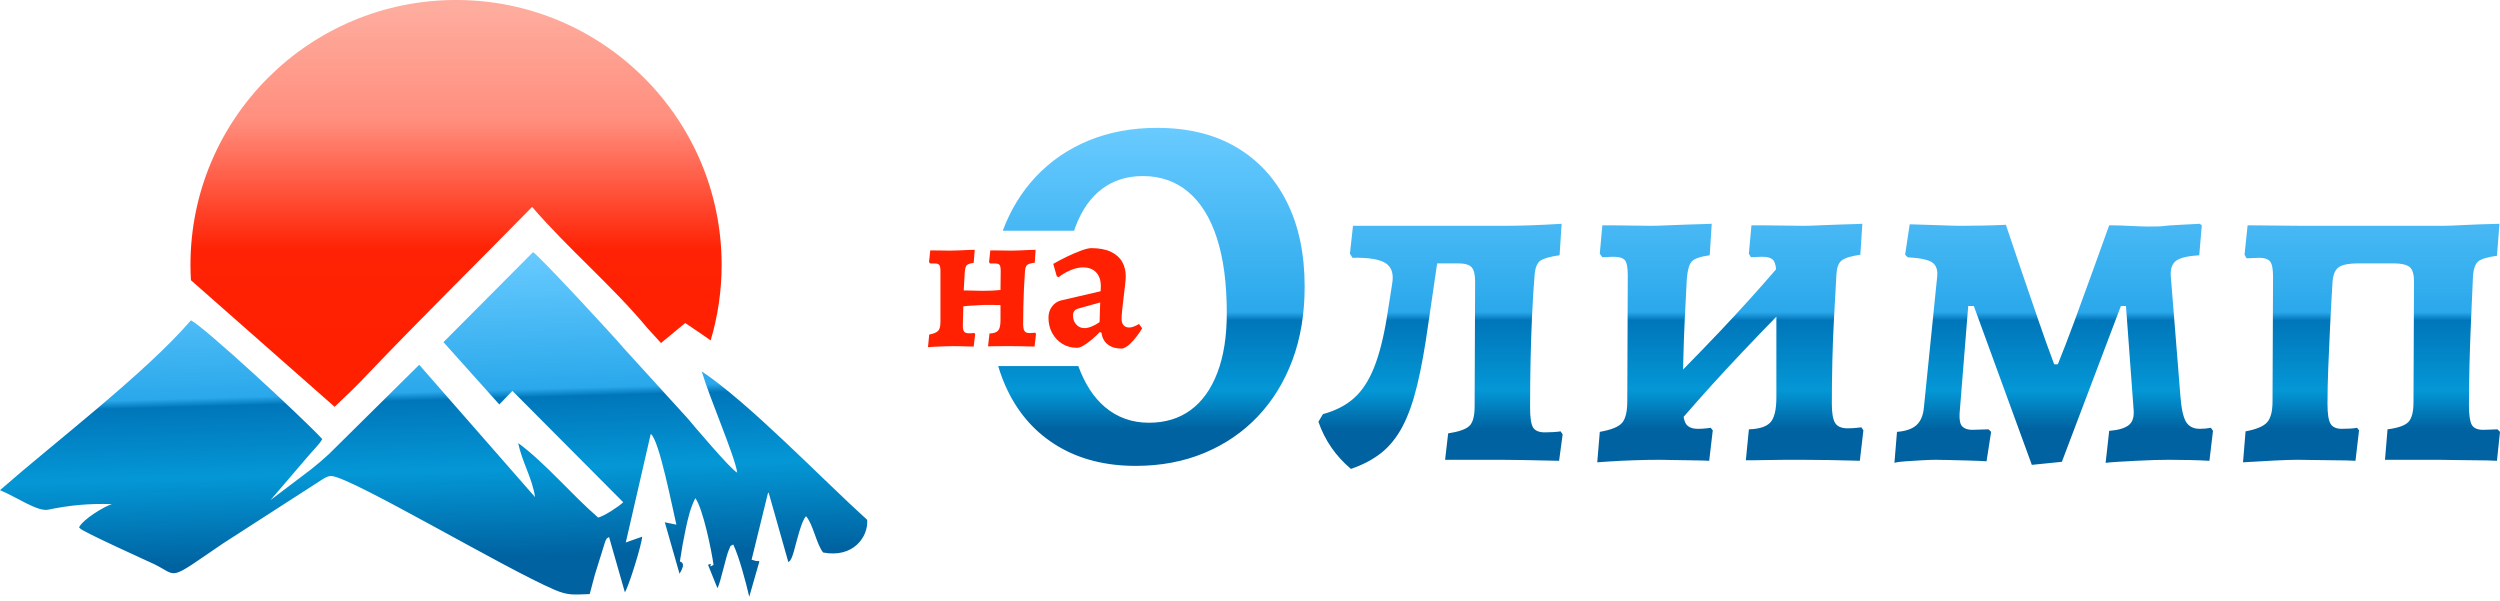
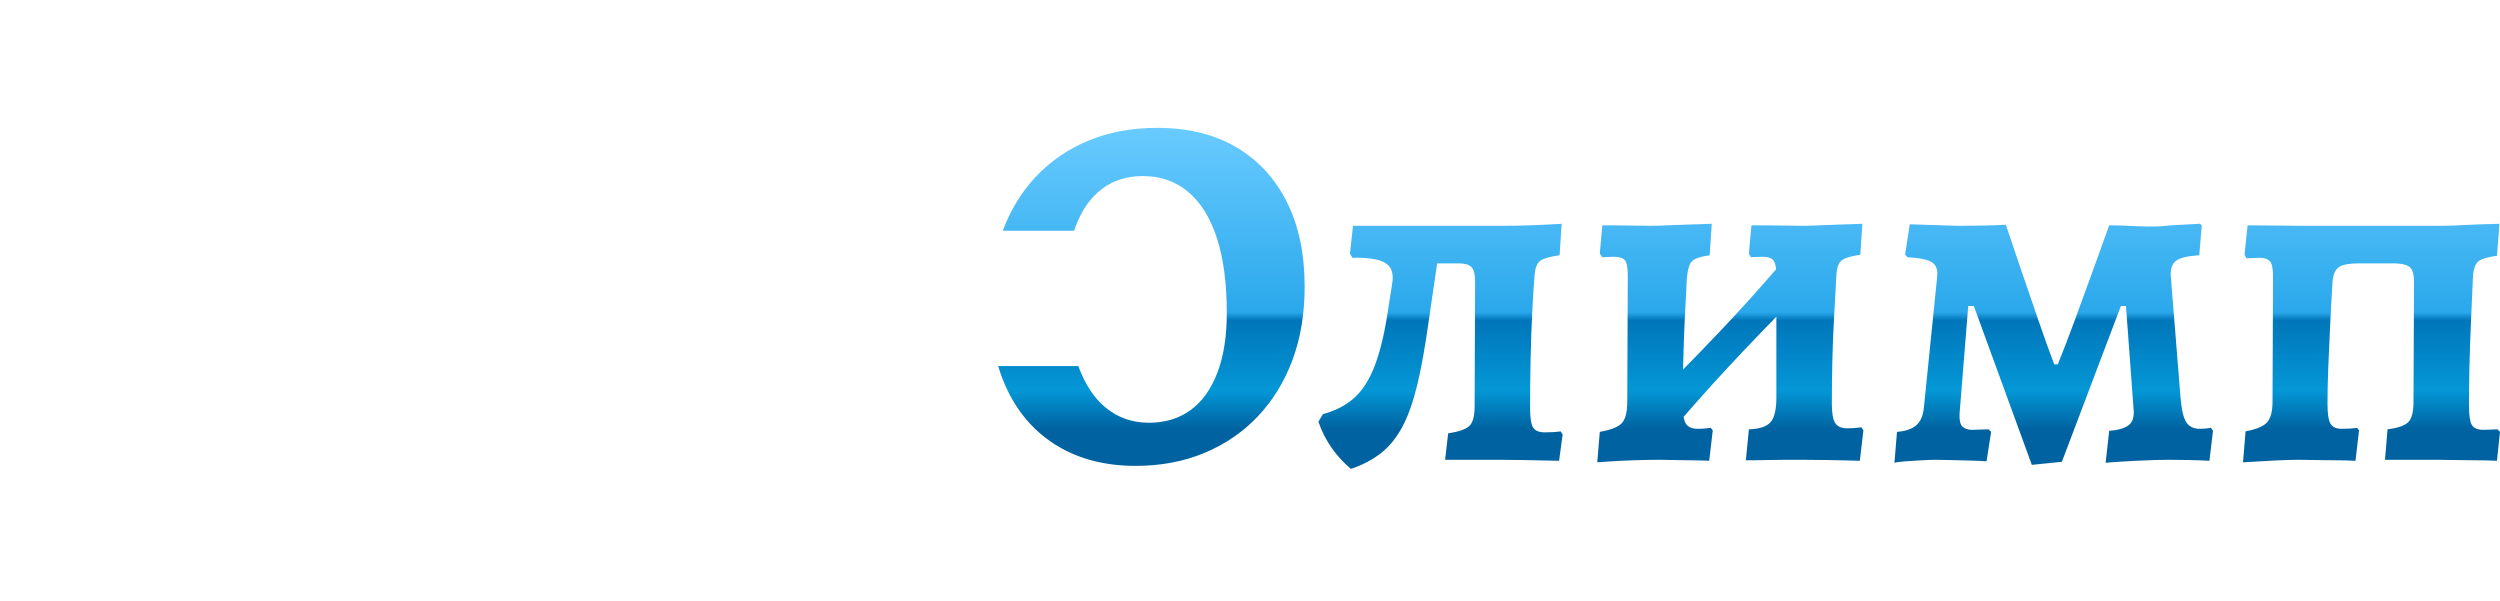
<svg xmlns="http://www.w3.org/2000/svg" width="208" height="50" viewBox="0 0 208 50" fill="none">
-   <path fill-rule="evenodd" clip-rule="evenodd" d="M37.944 0C50.147 0 60.04 9.867 60.04 22.038C60.04 24.221 59.72 26.329 59.127 28.321C58.477 27.861 57.787 27.395 57.01 26.876L54.995 28.54L53.877 27.312C50.875 23.712 47.25 20.677 44.271 17.214C39.695 21.893 35.024 26.477 30.523 31.198C29.672 32.117 28.749 32.977 27.841 33.847L15.885 23.314C15.861 22.892 15.847 22.466 15.847 22.038C15.847 9.867 25.74 0 37.944 0V0Z" fill="url(#paint0_linear_53_52)" />
-   <path fill-rule="evenodd" clip-rule="evenodd" d="M68.481 45.967C67.927 45.258 67.646 43.617 67.067 42.951C66.682 43.282 66.247 45.181 66.056 45.852C66.025 45.963 65.915 46.315 65.878 46.386C65.701 46.733 65.814 46.559 65.591 46.771L63.948 40.972C63.923 41.004 63.895 41.049 63.881 41.074L62.532 46.57L62.887 46.669C63.23 46.74 62.883 46.553 63.18 46.715L62.337 49.652C62.062 48.453 61.493 46.309 61.005 45.3C60.633 45.542 60.876 45.27 60.66 45.703C60.419 46.184 59.956 48.479 59.691 48.937L58.908 46.994C59.471 46.724 58.752 47.387 59.366 46.994C59.193 45.751 58.471 42.262 57.85 41.445C57.446 42.249 57.251 43.075 57.06 43.958C56.864 44.872 56.7 45.793 56.567 46.711C56.632 46.759 57.127 46.799 56.537 47.736L55.311 43.453L56.276 43.654C55.987 42.482 54.841 36.527 54.141 36.107L52.065 45.134L53.428 44.651C53.42 45.216 52.293 48.873 51.988 49.275L50.674 44.682C50.345 44.919 50.607 44.613 50.358 45.038L49.488 47.829L49.064 49.428C47.658 49.479 47.256 49.546 46.14 49.07C41.992 47.3 29.289 39.731 27.592 39.606C27.393 39.592 27.179 39.661 26.876 39.85L18.515 45.24C13.855 48.422 14.884 47.94 12.82 46.932C12.664 46.855 6.727 44.175 6.661 43.959C6.646 43.908 6.6 43.909 6.571 43.883C6.916 43.197 8.625 42.16 9.306 41.943C7.334 41.878 5.753 42.045 3.992 42.407C3.13 42.584 1.384 41.356 0 40.781C4.626 36.732 12.075 31.068 15.886 26.651C16.973 27.181 25.022 34.611 26.814 36.529C26.607 36.933 26.016 37.498 25.717 37.86L22.509 41.604L25.822 39.095C26.384 38.655 26.859 38.249 27.356 37.791L34.878 30.351L44.514 41.357C44.311 39.837 43.375 38.302 43.123 36.866C45.441 38.592 47.494 41.092 49.767 43.062C50.284 42.931 51.49 42.14 51.853 41.787L42.63 32.52L41.543 33.652L36.897 28.467L44.348 20.977C44.801 21.212 51.103 28.013 51.925 29.003L57.188 34.784C57.737 35.44 60.859 39.129 61.336 39.322C61.15 37.967 59.055 33.175 58.384 30.898C62.317 33.516 68.414 39.873 72.151 43.253C72.255 44.663 70.988 46.455 68.481 45.967V45.967Z" fill="url(#paint1_linear_53_52)" />
  <path d="M94.49 38.761C92.006 38.761 89.854 38.218 88.034 37.135C86.213 36.051 84.816 34.51 83.842 32.511C83.527 31.865 83.263 31.18 83.05 30.457H89.715C90.255 31.934 90.993 33.07 91.928 33.862C92.959 34.735 94.18 35.171 95.591 35.171C96.946 35.171 98.103 34.819 99.062 34.115C100.022 33.412 100.763 32.377 101.285 31.012C101.808 29.647 102.069 27.993 102.069 26.05C102.069 23.573 101.793 21.49 101.243 19.801C100.693 18.112 99.895 16.831 98.851 15.958C97.807 15.086 96.55 14.649 95.083 14.649C93.756 14.649 92.62 15.008 91.674 15.726C90.729 16.444 90.002 17.479 89.494 18.83C89.449 18.949 89.406 19.071 89.365 19.195H83.43C84.076 17.466 84.989 15.972 86.171 14.713C87.398 13.404 88.866 12.397 90.574 11.694C92.281 10.99 94.18 10.638 96.268 10.638C98.837 10.638 101.032 11.173 102.852 12.243C104.673 13.312 106.077 14.833 107.065 16.803C108.053 18.774 108.547 21.124 108.547 23.855C108.547 26.107 108.208 28.141 107.531 29.956C106.853 31.772 105.893 33.334 104.651 34.644C103.41 35.953 101.927 36.966 100.206 37.684C98.484 38.402 96.579 38.761 94.49 38.761ZM140.033 30.745C141.09 29.671 142.139 28.585 143.18 27.486C144.748 25.83 146.279 24.136 147.772 22.405C147.738 22.067 147.668 21.825 147.562 21.68C147.406 21.469 147.089 21.363 146.609 21.363C146.44 21.363 146.242 21.37 146.016 21.384C145.79 21.398 145.677 21.405 145.677 21.405L145.508 21.11L145.72 18.745C145.72 18.745 145.981 18.745 146.503 18.745C147.025 18.745 147.625 18.752 148.302 18.766C148.98 18.78 149.558 18.788 150.038 18.788C150.405 18.788 150.864 18.773 151.414 18.745C151.965 18.717 152.515 18.696 153.065 18.682C153.616 18.668 154.067 18.654 154.42 18.64C154.773 18.626 154.949 18.619 154.949 18.619L154.78 21.194C153.99 21.307 153.468 21.469 153.214 21.68C152.96 21.891 152.818 22.278 152.79 22.841C152.734 23.883 152.67 25.03 152.6 26.283C152.529 27.535 152.48 28.788 152.451 30.041C152.423 31.293 152.409 32.483 152.409 33.609C152.409 34.369 152.501 34.897 152.684 35.192C152.868 35.488 153.214 35.636 153.721 35.636C154.004 35.636 154.265 35.622 154.505 35.593C154.745 35.565 154.865 35.551 154.865 35.551L155.034 35.805L154.738 38.338C154.738 38.338 154.484 38.331 153.975 38.317C153.467 38.303 152.839 38.289 152.091 38.275C151.343 38.261 150.602 38.254 149.869 38.254C149.53 38.254 149.106 38.254 148.599 38.254C148.091 38.254 147.576 38.261 147.053 38.275C146.531 38.289 146.101 38.296 145.762 38.296C145.423 38.296 145.254 38.296 145.254 38.296L145.508 35.72C146.383 35.692 146.983 35.495 147.307 35.129C147.632 34.763 147.794 34.073 147.794 33.06V26.346C146.828 27.338 145.868 28.338 144.915 29.344C143.26 31.091 141.647 32.87 140.076 34.681C140.122 34.948 140.19 35.146 140.279 35.276C140.463 35.544 140.794 35.678 141.274 35.678C141.528 35.678 141.768 35.664 141.994 35.636C142.219 35.607 142.332 35.593 142.332 35.593L142.502 35.804L142.205 38.338C142.205 38.338 142.05 38.331 141.74 38.317C141.429 38.303 141.048 38.296 140.596 38.296C140.145 38.296 139.693 38.289 139.242 38.275C138.79 38.261 138.409 38.254 138.099 38.254C137.449 38.254 136.716 38.268 135.897 38.296C135.079 38.324 134.373 38.359 133.78 38.401C133.187 38.444 132.891 38.465 132.891 38.465L133.103 35.931C134.062 35.762 134.683 35.509 134.966 35.171C135.248 34.833 135.389 34.242 135.389 33.397L135.431 22.925C135.431 22.278 135.354 21.856 135.198 21.659C135.043 21.462 134.726 21.363 134.246 21.363C134.048 21.363 133.843 21.37 133.632 21.384C133.42 21.398 133.314 21.405 133.314 21.405L133.102 21.11L133.314 18.745C133.314 18.745 133.554 18.745 134.034 18.745C134.514 18.745 135.071 18.752 135.706 18.766C136.341 18.78 136.885 18.787 137.336 18.787C137.732 18.787 138.211 18.773 138.776 18.745C139.34 18.717 139.905 18.695 140.469 18.681C141.034 18.667 141.499 18.653 141.867 18.639C142.233 18.625 142.417 18.618 142.417 18.618L142.247 21.236C141.457 21.349 140.956 21.525 140.745 21.764C140.533 22.003 140.399 22.489 140.342 23.221C140.286 24.234 140.229 25.332 140.173 26.514C140.116 27.697 140.074 28.9 140.046 30.125L140.033 30.745L140.033 30.745ZM112.399 39.014C111.129 37.944 110.226 36.635 109.69 35.087L110.071 34.453C111.115 34.172 111.976 33.728 112.653 33.123C113.331 32.518 113.888 31.666 114.326 30.569C114.763 29.471 115.123 28.049 115.405 26.304L115.829 23.601C115.97 22.785 115.786 22.215 115.278 21.891C114.77 21.567 113.853 21.419 112.526 21.448L112.314 21.11L112.569 18.787H125.186C125.835 18.787 126.561 18.773 127.366 18.745C128.171 18.717 129.024 18.675 129.928 18.619L129.758 21.236C128.968 21.349 128.439 21.497 128.171 21.68C127.902 21.863 127.74 22.236 127.684 22.799C127.599 23.84 127.528 24.959 127.472 26.156C127.415 27.352 127.373 28.598 127.345 29.893C127.317 31.188 127.302 32.525 127.302 33.904C127.302 34.749 127.387 35.305 127.556 35.572C127.726 35.84 128.051 35.973 128.53 35.973C128.728 35.973 128.954 35.966 129.208 35.952C129.462 35.938 129.674 35.917 129.843 35.889L130.012 36.142L129.716 38.338C128.474 38.31 127.465 38.289 126.689 38.275C125.913 38.261 125.299 38.254 124.847 38.254H120.232L120.486 36.058C121.39 35.917 121.982 35.706 122.265 35.424C122.547 35.143 122.688 34.608 122.688 33.82L122.73 23.432C122.73 22.841 122.631 22.44 122.434 22.229C122.236 22.017 121.855 21.912 121.291 21.912H119.571L118.835 26.937C118.553 28.964 118.242 30.674 117.904 32.067C117.565 33.461 117.156 34.608 116.676 35.508C116.196 36.41 115.61 37.134 114.919 37.683C114.227 38.232 113.388 38.675 112.4 39.013L112.399 39.014ZM169.048 38.676L164.222 25.459H163.756L163.036 34.411C163.008 34.946 163.085 35.305 163.269 35.488C163.452 35.671 163.728 35.762 164.095 35.762C164.208 35.762 164.419 35.755 164.73 35.741C165.04 35.727 165.28 35.72 165.449 35.72L165.661 35.931L165.28 38.38C164.885 38.352 164.398 38.331 163.819 38.317C163.241 38.303 162.698 38.289 162.189 38.275C161.681 38.261 161.3 38.254 161.046 38.254C160.764 38.254 160.383 38.268 159.903 38.296C159.423 38.324 158.972 38.352 158.549 38.38C158.125 38.408 157.815 38.451 157.617 38.507L157.829 35.931C158.563 35.875 159.106 35.685 159.459 35.361C159.812 35.037 160.016 34.538 160.073 33.862L161.174 23.01C161.23 22.447 161.089 22.053 160.75 21.828C160.411 21.603 159.734 21.462 158.718 21.405L158.506 21.194L158.887 18.661C159.932 18.689 160.821 18.717 161.555 18.745C162.289 18.773 162.825 18.788 163.163 18.788C163.672 18.788 164.285 18.78 165.005 18.766C165.725 18.752 166.353 18.731 166.889 18.703C167.284 19.885 167.722 21.18 168.202 22.588C168.681 23.995 169.154 25.375 169.62 26.726C170.086 28.077 170.516 29.274 170.911 30.315H171.208C171.631 29.274 172.09 28.084 172.584 26.747C173.077 25.41 173.578 24.038 174.086 22.63C174.595 21.223 175.06 19.928 175.484 18.745C176.048 18.745 176.726 18.766 177.516 18.809C178.306 18.851 179.054 18.858 179.76 18.83C180.212 18.773 180.762 18.731 181.411 18.703C182.06 18.675 182.596 18.647 183.02 18.619L183.189 18.745L182.978 21.237C182.046 21.293 181.411 21.441 181.072 21.68C180.734 21.919 180.578 22.335 180.606 22.926L181.411 32.975C181.496 34.045 181.658 34.763 181.898 35.129C182.138 35.495 182.512 35.678 183.02 35.678C183.33 35.678 183.641 35.65 183.951 35.594L184.121 35.847L183.824 38.339C183.373 38.31 182.815 38.289 182.152 38.275C181.489 38.261 180.917 38.254 180.437 38.254C180.127 38.254 179.725 38.261 179.231 38.275C178.737 38.289 178.222 38.31 177.685 38.339C177.149 38.367 176.655 38.395 176.204 38.423C175.752 38.451 175.413 38.479 175.188 38.507L175.484 35.847C176.218 35.791 176.754 35.636 177.093 35.383C177.432 35.129 177.573 34.693 177.516 34.073L176.881 25.459H176.458L171.547 38.423L169.049 38.676H169.048ZM186.619 38.465L186.831 35.889C187.734 35.72 188.333 35.467 188.63 35.129C188.926 34.791 189.074 34.214 189.074 33.398L189.117 23.01C189.117 22.363 189.032 21.94 188.863 21.743C188.693 21.546 188.397 21.448 187.974 21.448C187.861 21.448 187.698 21.455 187.487 21.469C187.275 21.483 187.084 21.49 186.915 21.49L186.746 21.194L187 18.745C187.706 18.745 188.46 18.752 189.265 18.766C190.069 18.78 190.824 18.787 191.53 18.787H203.258C203.597 18.787 204.168 18.766 204.972 18.724C205.777 18.682 206.772 18.646 207.957 18.619L207.746 21.279C206.955 21.391 206.44 21.546 206.2 21.743C205.96 21.94 205.812 22.32 205.756 22.883C205.699 24.178 205.643 25.466 205.586 26.747C205.53 28.028 205.487 29.252 205.459 30.421C205.431 31.589 205.417 32.68 205.417 33.693C205.417 34.51 205.494 35.058 205.65 35.34C205.805 35.621 206.123 35.762 206.602 35.762C206.8 35.762 207.012 35.755 207.238 35.741C207.463 35.727 207.647 35.72 207.788 35.72L208 35.931L207.746 38.338C207.238 38.31 206.666 38.296 206.031 38.296C205.396 38.296 204.803 38.289 204.253 38.275C203.702 38.261 203.258 38.254 202.919 38.254H198.431L198.643 35.72C199.518 35.607 200.097 35.403 200.379 35.108C200.661 34.812 200.802 34.27 200.802 33.482L200.845 23.432C200.845 22.785 200.711 22.369 200.442 22.186C200.174 22.003 199.744 21.912 199.151 21.912H196.23C195.468 21.912 194.931 22.011 194.621 22.207C194.31 22.405 194.127 22.799 194.07 23.39C193.986 24.769 193.915 26.057 193.859 27.254C193.802 28.45 193.753 29.576 193.71 30.631C193.668 31.687 193.647 32.68 193.647 33.608C193.647 34.425 193.732 34.974 193.901 35.255C194.07 35.537 194.381 35.678 194.832 35.678C195.087 35.678 195.326 35.67 195.552 35.656C195.778 35.642 195.962 35.621 196.103 35.593L196.272 35.804L195.976 38.338C195.468 38.31 194.903 38.296 194.282 38.296C193.661 38.296 193.076 38.288 192.525 38.274C191.975 38.26 191.53 38.253 191.192 38.253C190.712 38.253 190.056 38.275 189.223 38.317C188.39 38.359 187.522 38.408 186.619 38.464L186.619 38.465Z" fill="url(#paint2_linear_53_52)" />
-   <path d="M77.208 28.886L77.312 27.834C77.68 27.765 77.928 27.662 78.055 27.524C78.182 27.386 78.245 27.144 78.245 26.8V22.559C78.245 22.306 78.214 22.136 78.15 22.05C78.087 21.964 77.963 21.921 77.779 21.921C77.709 21.921 77.632 21.921 77.545 21.921C77.459 21.921 77.404 21.921 77.381 21.921L77.295 21.8L77.398 20.835C77.479 20.835 77.614 20.835 77.805 20.835C77.995 20.835 78.202 20.838 78.427 20.843C78.651 20.849 78.845 20.852 79.006 20.852C79.202 20.852 79.438 20.846 79.715 20.835C79.991 20.823 80.259 20.812 80.518 20.8C80.778 20.789 80.971 20.783 81.098 20.783L81.011 21.869C80.7 21.915 80.504 21.984 80.423 22.076C80.343 22.168 80.291 22.363 80.268 22.662L80.181 24.162L81.754 24.196C82.077 24.196 82.345 24.191 82.558 24.179C82.771 24.168 82.999 24.15 83.241 24.127L83.258 22.559C83.258 22.294 83.227 22.122 83.163 22.041C83.1 21.961 82.97 21.921 82.774 21.921C82.717 21.921 82.642 21.921 82.549 21.921C82.457 21.921 82.394 21.921 82.359 21.921L82.29 21.8L82.394 20.835C82.486 20.835 82.642 20.835 82.861 20.835C83.079 20.835 83.31 20.837 83.552 20.843C83.794 20.849 83.996 20.852 84.157 20.852C84.33 20.852 84.552 20.846 84.823 20.835C85.093 20.823 85.353 20.812 85.6 20.8C85.848 20.789 86.036 20.783 86.162 20.783L86.093 21.852C85.77 21.898 85.56 21.961 85.462 22.041C85.364 22.122 85.304 22.282 85.281 22.524C85.246 22.972 85.217 23.458 85.194 23.98C85.171 24.504 85.154 25.018 85.142 25.523C85.131 26.029 85.125 26.5 85.125 26.937C85.125 27.224 85.162 27.425 85.237 27.54C85.312 27.655 85.454 27.713 85.661 27.713C85.765 27.713 85.862 27.707 85.955 27.695C86.047 27.684 86.105 27.678 86.128 27.678L86.197 27.782L86.076 28.833C86.007 28.833 85.86 28.83 85.635 28.825C85.41 28.819 85.16 28.813 84.883 28.807C84.606 28.802 84.341 28.799 84.088 28.799C83.938 28.799 83.736 28.799 83.483 28.799C83.229 28.799 82.982 28.802 82.74 28.807C82.497 28.813 82.319 28.816 82.204 28.816L82.325 27.747C82.671 27.736 82.909 27.655 83.042 27.506C83.175 27.356 83.241 27.075 83.241 26.661V25.386C83.218 25.386 83.129 25.383 82.973 25.377C82.817 25.371 82.642 25.368 82.446 25.368C82.25 25.368 82.077 25.368 81.927 25.368C81.846 25.368 81.72 25.374 81.547 25.386C81.374 25.397 81.187 25.409 80.985 25.42C80.783 25.431 80.605 25.443 80.449 25.454C80.293 25.466 80.193 25.477 80.147 25.489L80.112 26.971C80.1 27.259 80.129 27.457 80.198 27.566C80.267 27.675 80.4 27.73 80.596 27.73C80.711 27.73 80.815 27.727 80.907 27.721C80.999 27.716 81.051 27.707 81.063 27.695L81.132 27.799L81.011 28.833C80.907 28.833 80.749 28.83 80.535 28.825C80.322 28.819 80.103 28.813 79.879 28.807C79.654 28.802 79.466 28.799 79.317 28.799C79.086 28.799 78.824 28.805 78.53 28.816C78.236 28.827 77.968 28.839 77.726 28.85C77.484 28.862 77.312 28.873 77.208 28.885L77.208 28.886ZM93.369 29.006C92.862 29.006 92.462 28.891 92.168 28.661C91.874 28.431 91.698 28.104 91.641 27.679L91.502 27.627C91.284 27.857 91.053 28.073 90.811 28.274C90.569 28.475 90.344 28.636 90.137 28.756C89.929 28.877 89.751 28.938 89.601 28.938C89.152 28.938 88.748 28.828 88.391 28.61C88.034 28.391 87.752 28.093 87.544 27.713C87.337 27.334 87.233 26.909 87.233 26.438C87.233 26.081 87.328 25.774 87.518 25.515C87.708 25.257 87.947 25.087 88.236 25.007L91.571 24.231L91.589 23.817C91.589 23.323 91.459 22.938 91.2 22.662C90.941 22.387 90.575 22.248 90.102 22.248C89.78 22.248 89.434 22.326 89.065 22.481C88.697 22.636 88.368 22.829 88.08 23.059L87.925 22.99L87.631 21.956C87.965 21.76 88.339 21.562 88.754 21.361C89.169 21.16 89.564 20.99 89.938 20.852C90.313 20.714 90.598 20.645 90.794 20.645C91.462 20.645 92.009 20.749 92.436 20.956C92.862 21.163 93.173 21.441 93.369 21.792C93.565 22.142 93.663 22.542 93.663 22.99C93.663 23.139 93.646 23.369 93.611 23.68C93.577 23.99 93.536 24.329 93.49 24.697C93.444 25.064 93.404 25.415 93.369 25.748C93.335 26.081 93.317 26.346 93.317 26.541C93.317 26.759 93.372 26.932 93.482 27.058C93.591 27.185 93.744 27.248 93.94 27.248C94.089 27.248 94.242 27.213 94.398 27.144C94.553 27.075 94.677 27.012 94.769 26.955L95.029 27.317C94.913 27.512 94.764 27.733 94.579 27.98C94.395 28.228 94.199 28.446 93.992 28.636C93.784 28.825 93.577 28.949 93.369 29.006V29.006ZM90.241 27.3C90.414 27.3 90.618 27.251 90.855 27.153C91.091 27.055 91.301 26.937 91.485 26.8L91.537 25.162L89.688 25.679C89.411 25.76 89.273 25.949 89.273 26.248C89.273 26.547 89.362 26.797 89.541 26.998C89.719 27.199 89.953 27.3 90.241 27.3L90.241 27.3Z" fill="#FF2101" />
  <defs>
    <linearGradient id="paint0_linear_53_52" x1="41.269" y1="29.45" x2="41.27" y2="0.764" gradientUnits="userSpaceOnUse">
      <stop stop-color="#FF2000" />
      <stop offset="0.302" stop-color="#FF2204" />
      <stop offset="0.678" stop-color="#FF8E7D" />
      <stop offset="1" stop-color="#FEAC9E" />
    </linearGradient>
    <linearGradient id="paint1_linear_53_52" x1="45.135" y1="46.326" x2="44.424" y2="20.869" gradientUnits="userSpaceOnUse">
      <stop stop-color="#0062A0" />
      <stop offset="0.29" stop-color="#0497D6" />
      <stop offset="0.522" stop-color="#0076BA" />
      <stop offset="0.549" stop-color="#2AA8EB" />
      <stop offset="1" stop-color="#69CBFF" />
    </linearGradient>
    <linearGradient id="paint2_linear_53_52" x1="160.957" y1="35.724" x2="160.958" y2="10.607" gradientUnits="userSpaceOnUse">
      <stop stop-color="#0062A0" />
      <stop offset="0.129" stop-color="#0497D6" />
      <stop offset="0.361" stop-color="#0076BA" />
      <stop offset="0.388" stop-color="#2AA8EB" />
      <stop offset="1" stop-color="#69CBFF" />
    </linearGradient>
  </defs>
</svg>